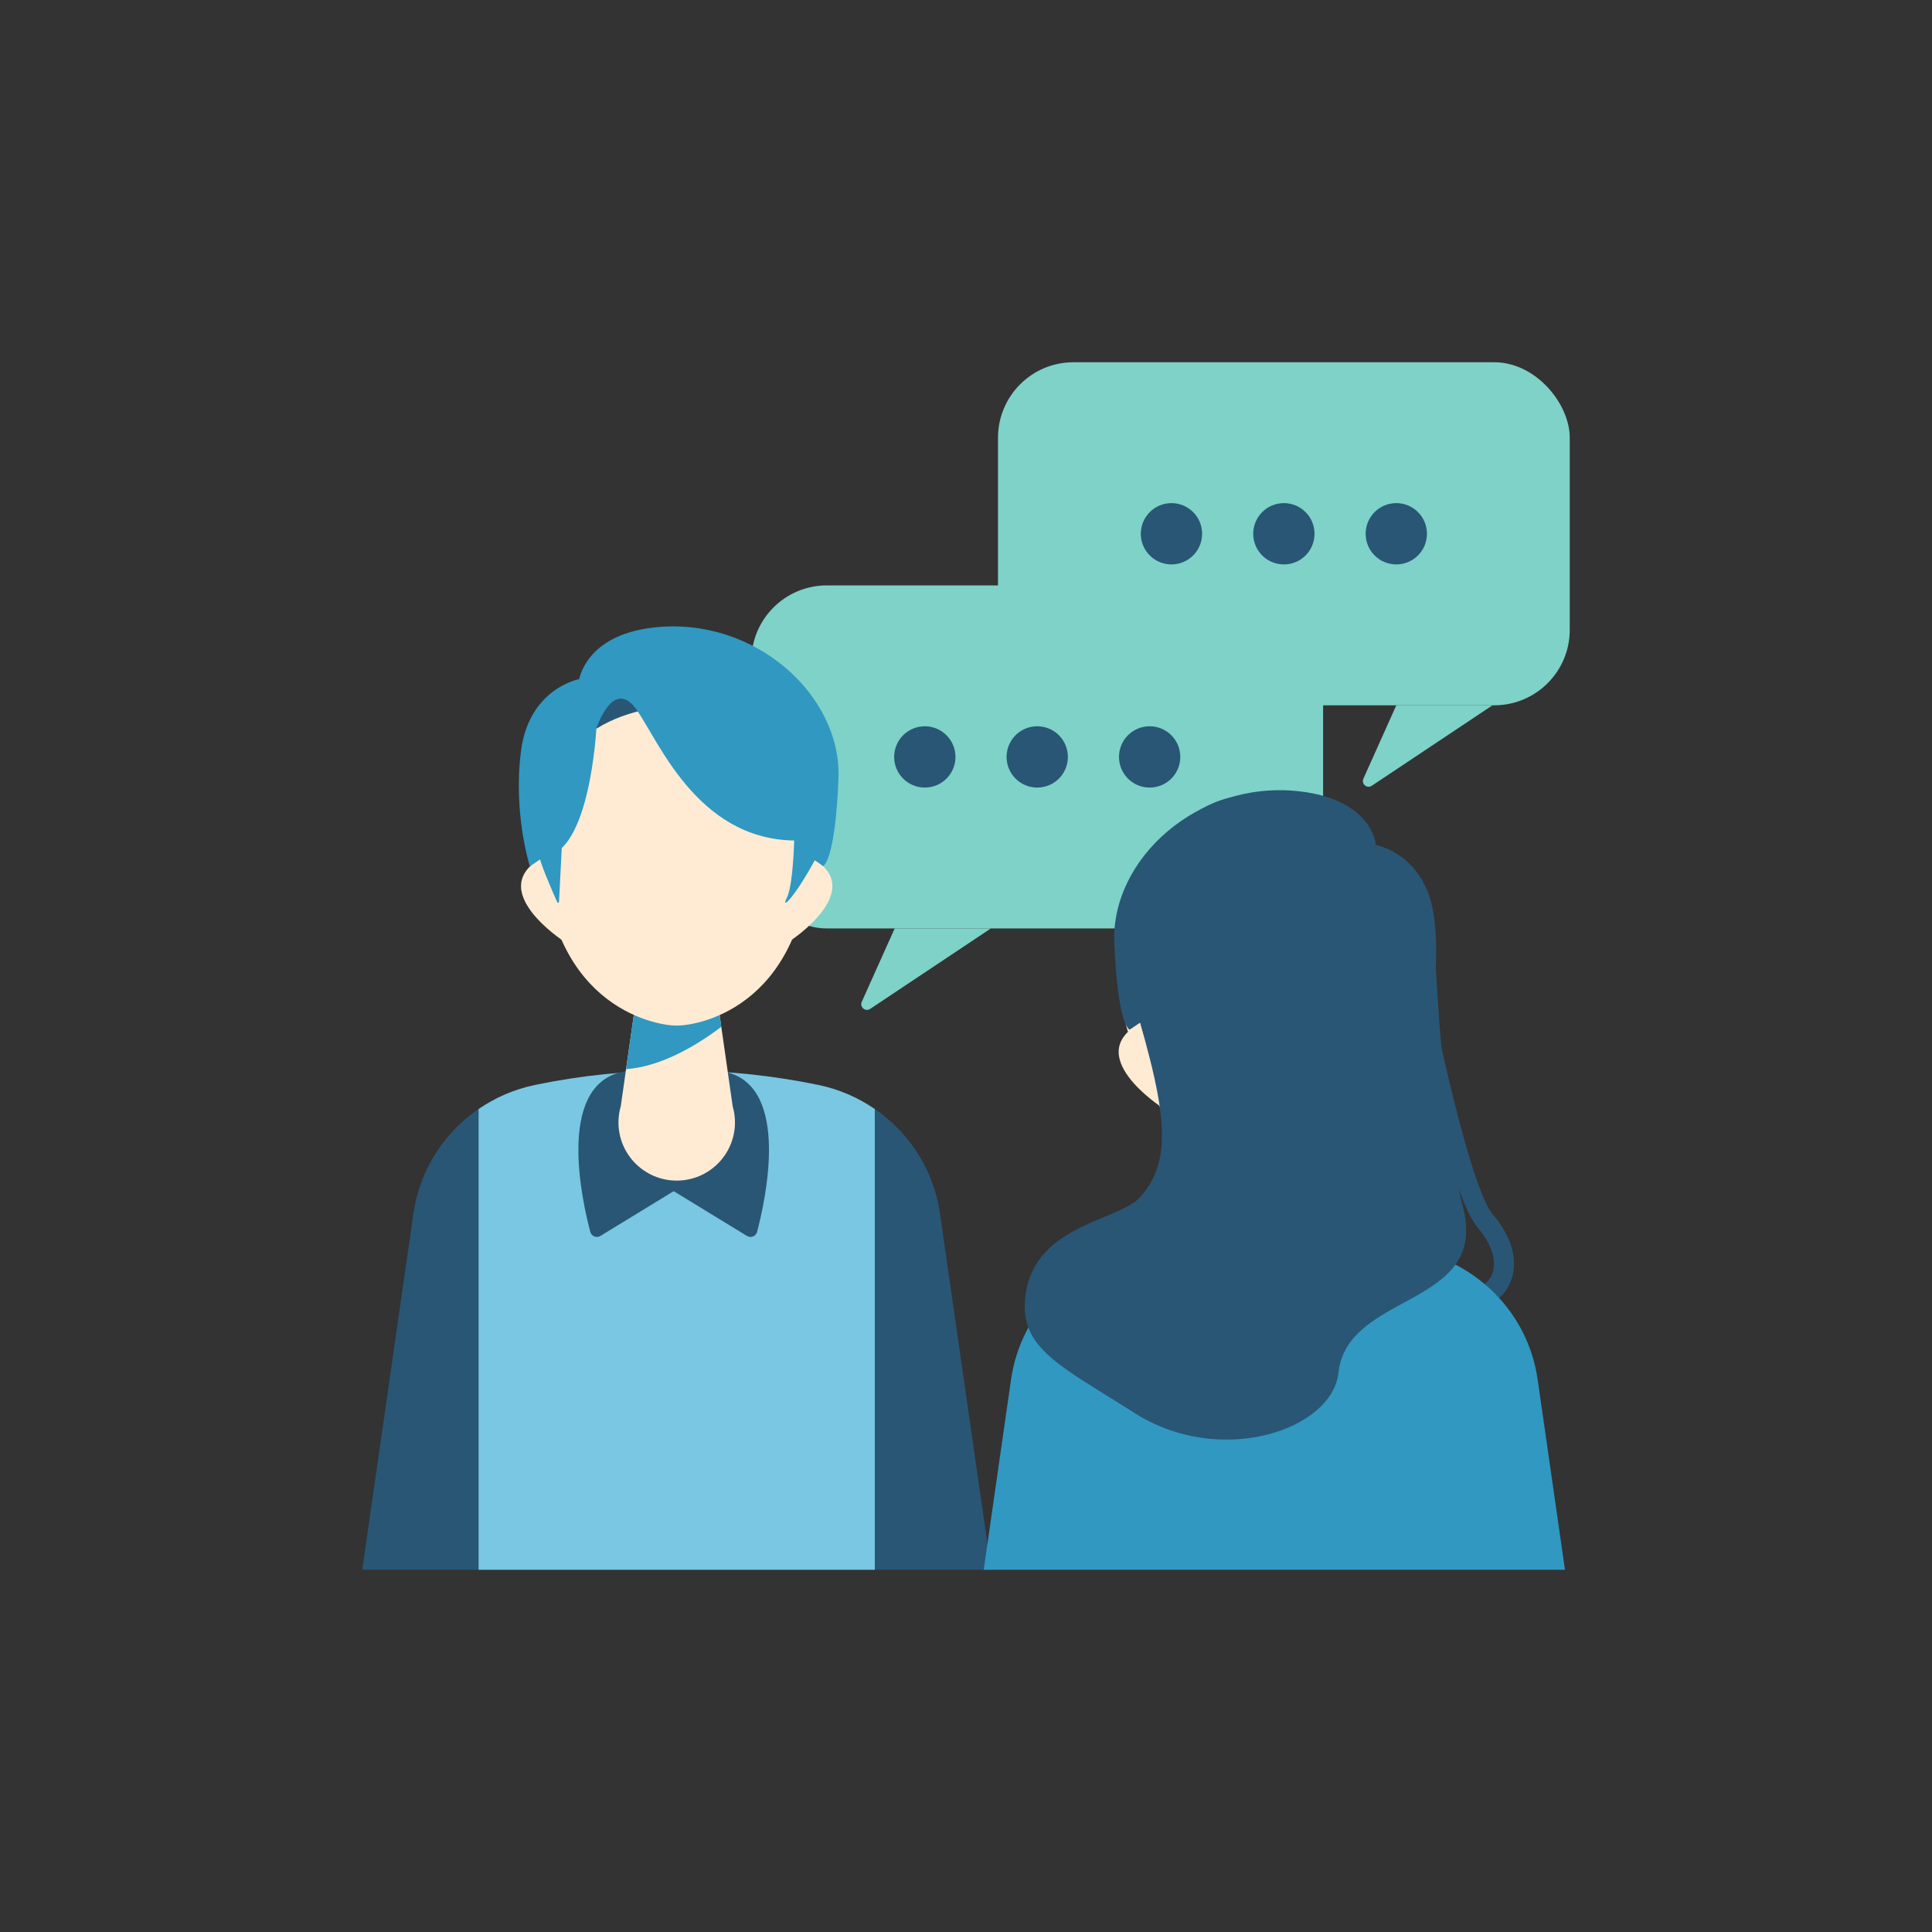
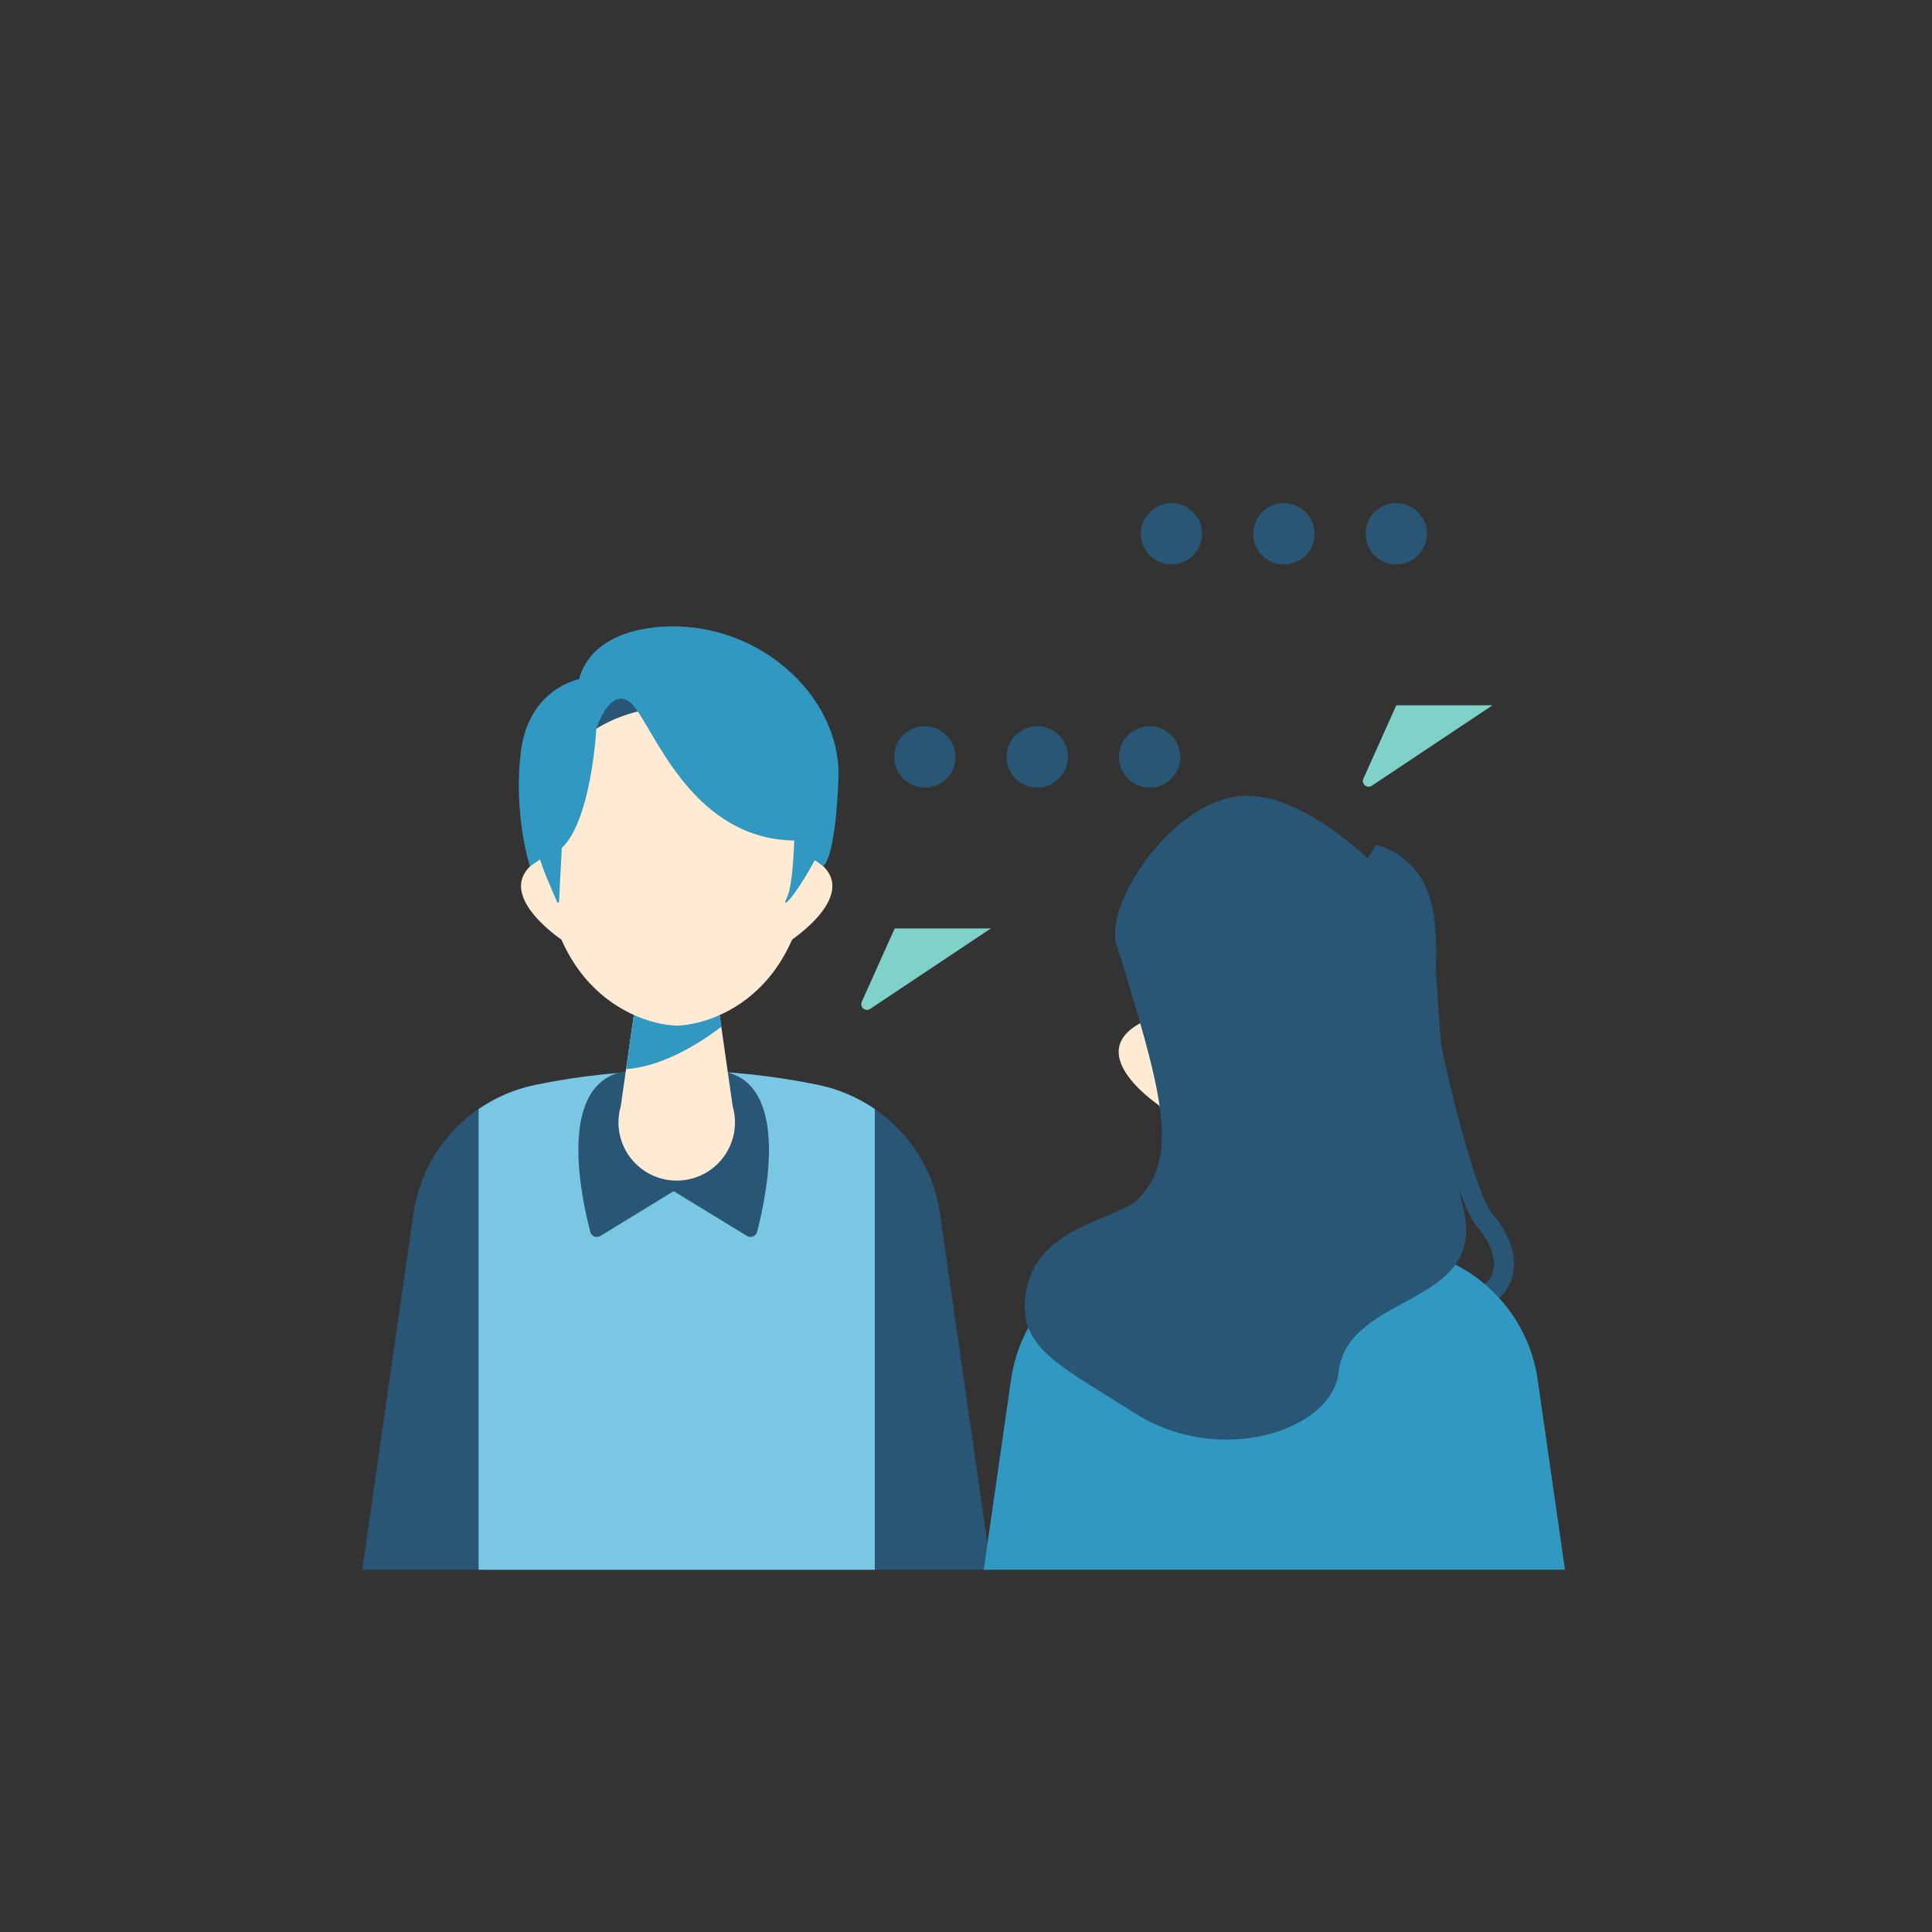
<svg xmlns="http://www.w3.org/2000/svg" id="a" viewBox="0 0 128 128">
  <rect x="0" y="0" width="128" height="128" fill="#333333" stroke="none" />
  <defs>
    <style>.c{fill:none;}.d{fill:#fff;}.e{fill:#ffebd4;}.f{fill:#7ed2c8;}.g{fill:#3098c1;}.h{fill:#295675;}.i{fill:#79c7e2;}.j{clip-path:url(#b);}</style>
    <clipPath id="b">
      <rect class="c" x="24" y="24" width="80" height="80" />
    </clipPath>
  </defs>
  <g class="j">
-     <rect class="f" x="66.12" y="24" width="37.88" height="22.728" rx="5" ry="5" />
    <circle class="h" cx="77.612" cy="35.364" r="2.031" />
    <circle class="h" cx="85.06" cy="35.364" r="2.031" />
    <circle class="h" cx="92.508" cy="35.364" r="2.031" />
-     <rect class="f" x="49.779" y="38.784" width="37.88" height="22.728" rx="5" ry="5" />
    <circle class="h" cx="61.271" cy="50.148" r="2.031" />
    <circle class="h" cx="68.719" cy="50.148" r="2.031" />
    <circle class="h" cx="76.167" cy="50.148" r="2.031" />
    <path class="h" d="m27.39,80.403l-3.39,23.597h41.667l-3.39-23.597c-.612-4.261-3.847-7.652-8.063-8.524-3.029-.626-6.166-.957-9.38-.957s-6.351.331-9.38.957c-4.216.872-7.451,4.263-8.063,8.524Z" />
    <path class="i" d="m31.708,104h26.25v-30.522c-1.108-.76-2.373-1.315-3.745-1.598-3.029-.626-6.166-.957-9.38-.957s-6.351.331-9.38.957c-1.372.284-2.637.838-3.745,1.598v30.522Z" />
    <path class="h" d="m45.007,78.689l-5.228,3.195c-.257.157-.593.025-.67-.266-.565-2.133-2.193-9.504,1.976-10.574,4.883-1.253,3.922,7.645,3.922,7.645Z" />
    <path class="h" d="m44.259,78.689l5.228,3.195c.257.157.593.025.67-.266.565-2.133,2.193-9.504-1.976-10.574-4.883-1.253-3.922,7.645-3.922,7.645Z" />
    <circle class="h" cx="44.833" cy="54.441" r="10.133" />
    <path class="e" d="m48.541,73.292l-1.504-10.514h-4.406l-1.504,10.514c-.097.339-.153.696-.153,1.066,0,2.132,1.728,3.86,3.86,3.86s3.86-1.728,3.86-3.86c0-.37-.055-.727-.153-1.066Z" />
    <path class="g" d="m47.036,62.778h-4.406l-1.152,8.055c2.383-.162,4.787-1.653,6.31-2.802l-.752-5.252Z" />
    <path class="e" d="m44.833,46.784s-8.947-.157-8.903,8.675c.055,11.104,7.37,12.49,8.903,12.49,1.593,0,8.848-1.386,8.903-12.49.044-8.833-8.903-8.675-8.903-8.675Z" />
    <path class="e" d="m36.075,56.736l1.302,5.642s-5.444-3.514-1.302-5.642Z" />
    <path class="e" d="m53.592,56.736l-1.302,5.642s5.444-3.514,1.302-5.642Z" />
    <path class="g" d="m38.284,45.465s.128-3.37,5.096-3.9c6.64-.708,12.397,4.497,12.17,10.037s-1.015,5.765-1.015,5.765l-.944-.631s-2.307-10.378-9.37-10.493c-5.747-.094-5.089.541-5.089.541l-.849-1.318Z" />
    <path class="g" d="m38.365,44.998s-3.302.594-3.845,4.739.586,7.66.586,7.66l.969-.661s-.719-3.498,1.257-6.401c.421-.619,2.176-2.056,2.176-2.056l.087-1.25-1.23-2.03Z" />
    <path class="g" d="m39.509,48.279s1.118-3.514,2.7-1.212c1.531,2.227,4.235,8.979,11.091,8.606,6.856-.374-8.883-12.126-8.883-12.126l-5.369,2.301.461,2.431Z" />
    <path class="g" d="m52.644,54.609s-.022,3.884-.507,4.855.647-.106,2.265-3.262-1.189-4.667-1.189-4.667l-.569,3.075Z" />
    <path class="g" d="m39.509,48.279s-.424,8.215-3.434,8.457,1.302-8.119,1.302-8.119l2.131-.338Z" />
    <path class="g" d="m37.166,57.196l-.13,2.553c-.003.066-.092.083-.119.023-.324-.727-1.274-2.899-1.204-3.211.197-.872,1.546-1.17,1.546-1.17l-.092,1.805Z" />
    <path class="f" d="m59.276,61.512h6.371l-7.997,5.331c-.316.211-.711-.123-.556-.47l2.181-4.861Z" />
    <path class="f" d="m92.51,46.728h6.371l-7.997,5.331c-.316.211-.711-.123-.556-.47l2.181-4.861Z" />
    <path class="h" d="m96.865,86.881c-.193,0-.391-.012-.592-.038-1.808-.227-4.696-2.39-5.02-2.635l-.315-.239,3.247-21.073.733,3.707c.951,4.809,2.795,12.466,3.98,13.848,1.388,1.619,1.78,3.396,1.05,4.754-.572,1.062-1.722,1.676-3.083,1.676Zm-4.492-3.498c.987.711,2.968,2.004,4.066,2.142,1.06.133,1.953-.231,2.34-.95.46-.855.128-2.073-.889-3.259-1.224-1.428-2.656-7.069-3.519-10.899l-1.998,12.966Z" />
-     <circle class="e" cx="84.428" cy="65.425" r="10.133" />
    <path class="d" d="m88.136,84.276l-1.504-10.514h-4.406l-1.504,10.514c-.097.339-.153.696-.153,1.066,0,2.132,1.728,3.86,3.86,3.86s3.86-1.728,3.86-3.86c0-.37-.055-.727-.153-1.066Z" />
    <path class="d" d="m84.428,57.768s-8.947-.157-8.903,8.675c.055,11.104,7.37,12.49,8.903,12.49,1.593,0,8.848-1.386,8.903-12.49.044-8.833-8.903-8.675-8.903-8.675Z" />
    <path class="e" d="m75.67,67.72l1.302,5.642s-5.444-3.514-1.302-5.642Z" />
    <path class="d" d="m93.186,67.72l-1.302,5.642s5.444-3.514,1.302-5.642Z" />
-     <path class="h" d="m91.159,55.983s-.196-3.036-5.164-3.566c-6.64-.708-12.397,4.497-12.17,10.037s1.015,5.765,1.015,5.765l.944-.631s2.307-10.378,9.37-10.493c5.747-.094,5.089.541,5.089.541l.917-1.652Z" />
    <path class="h" d="m91.159,55.983s3.302.594,3.845,4.739-.586,7.66-.586,7.66l-.969-.661s.719-3.498-1.257-6.401c-.421-.619-2.176-2.056-2.176-2.056l-.087-1.25,1.23-2.03Z" />
    <path class="g" d="m66.985,91.388l-3.39,23.597h41.667l-3.39-23.597c-.612-4.261-3.847-7.652-8.063-8.524-3.029-.626-6.166-.957-9.38-.957s-6.351.331-9.38.957c-4.216.872-7.451,4.263-8.063,8.524Z" />
    <path class="h" d="m95.123,64.047s.588,11.27,1.8,15.911c1.751,6.704-7.661,5.586-8.249,10.998-.41,3.776-7.824,6.294-13.529,2.647-4.693-3-7.47-4.181-7.241-7.407.359-5.063,6.159-5.246,7.64-6.887,2.601-2.882,1.429-7.023-1.57-16.723-.852-2.757,3.909-9.882,8.63-9.861s9.937,6.091,9.937,6.091l2.583,5.231Z" />
  </g>
</svg>